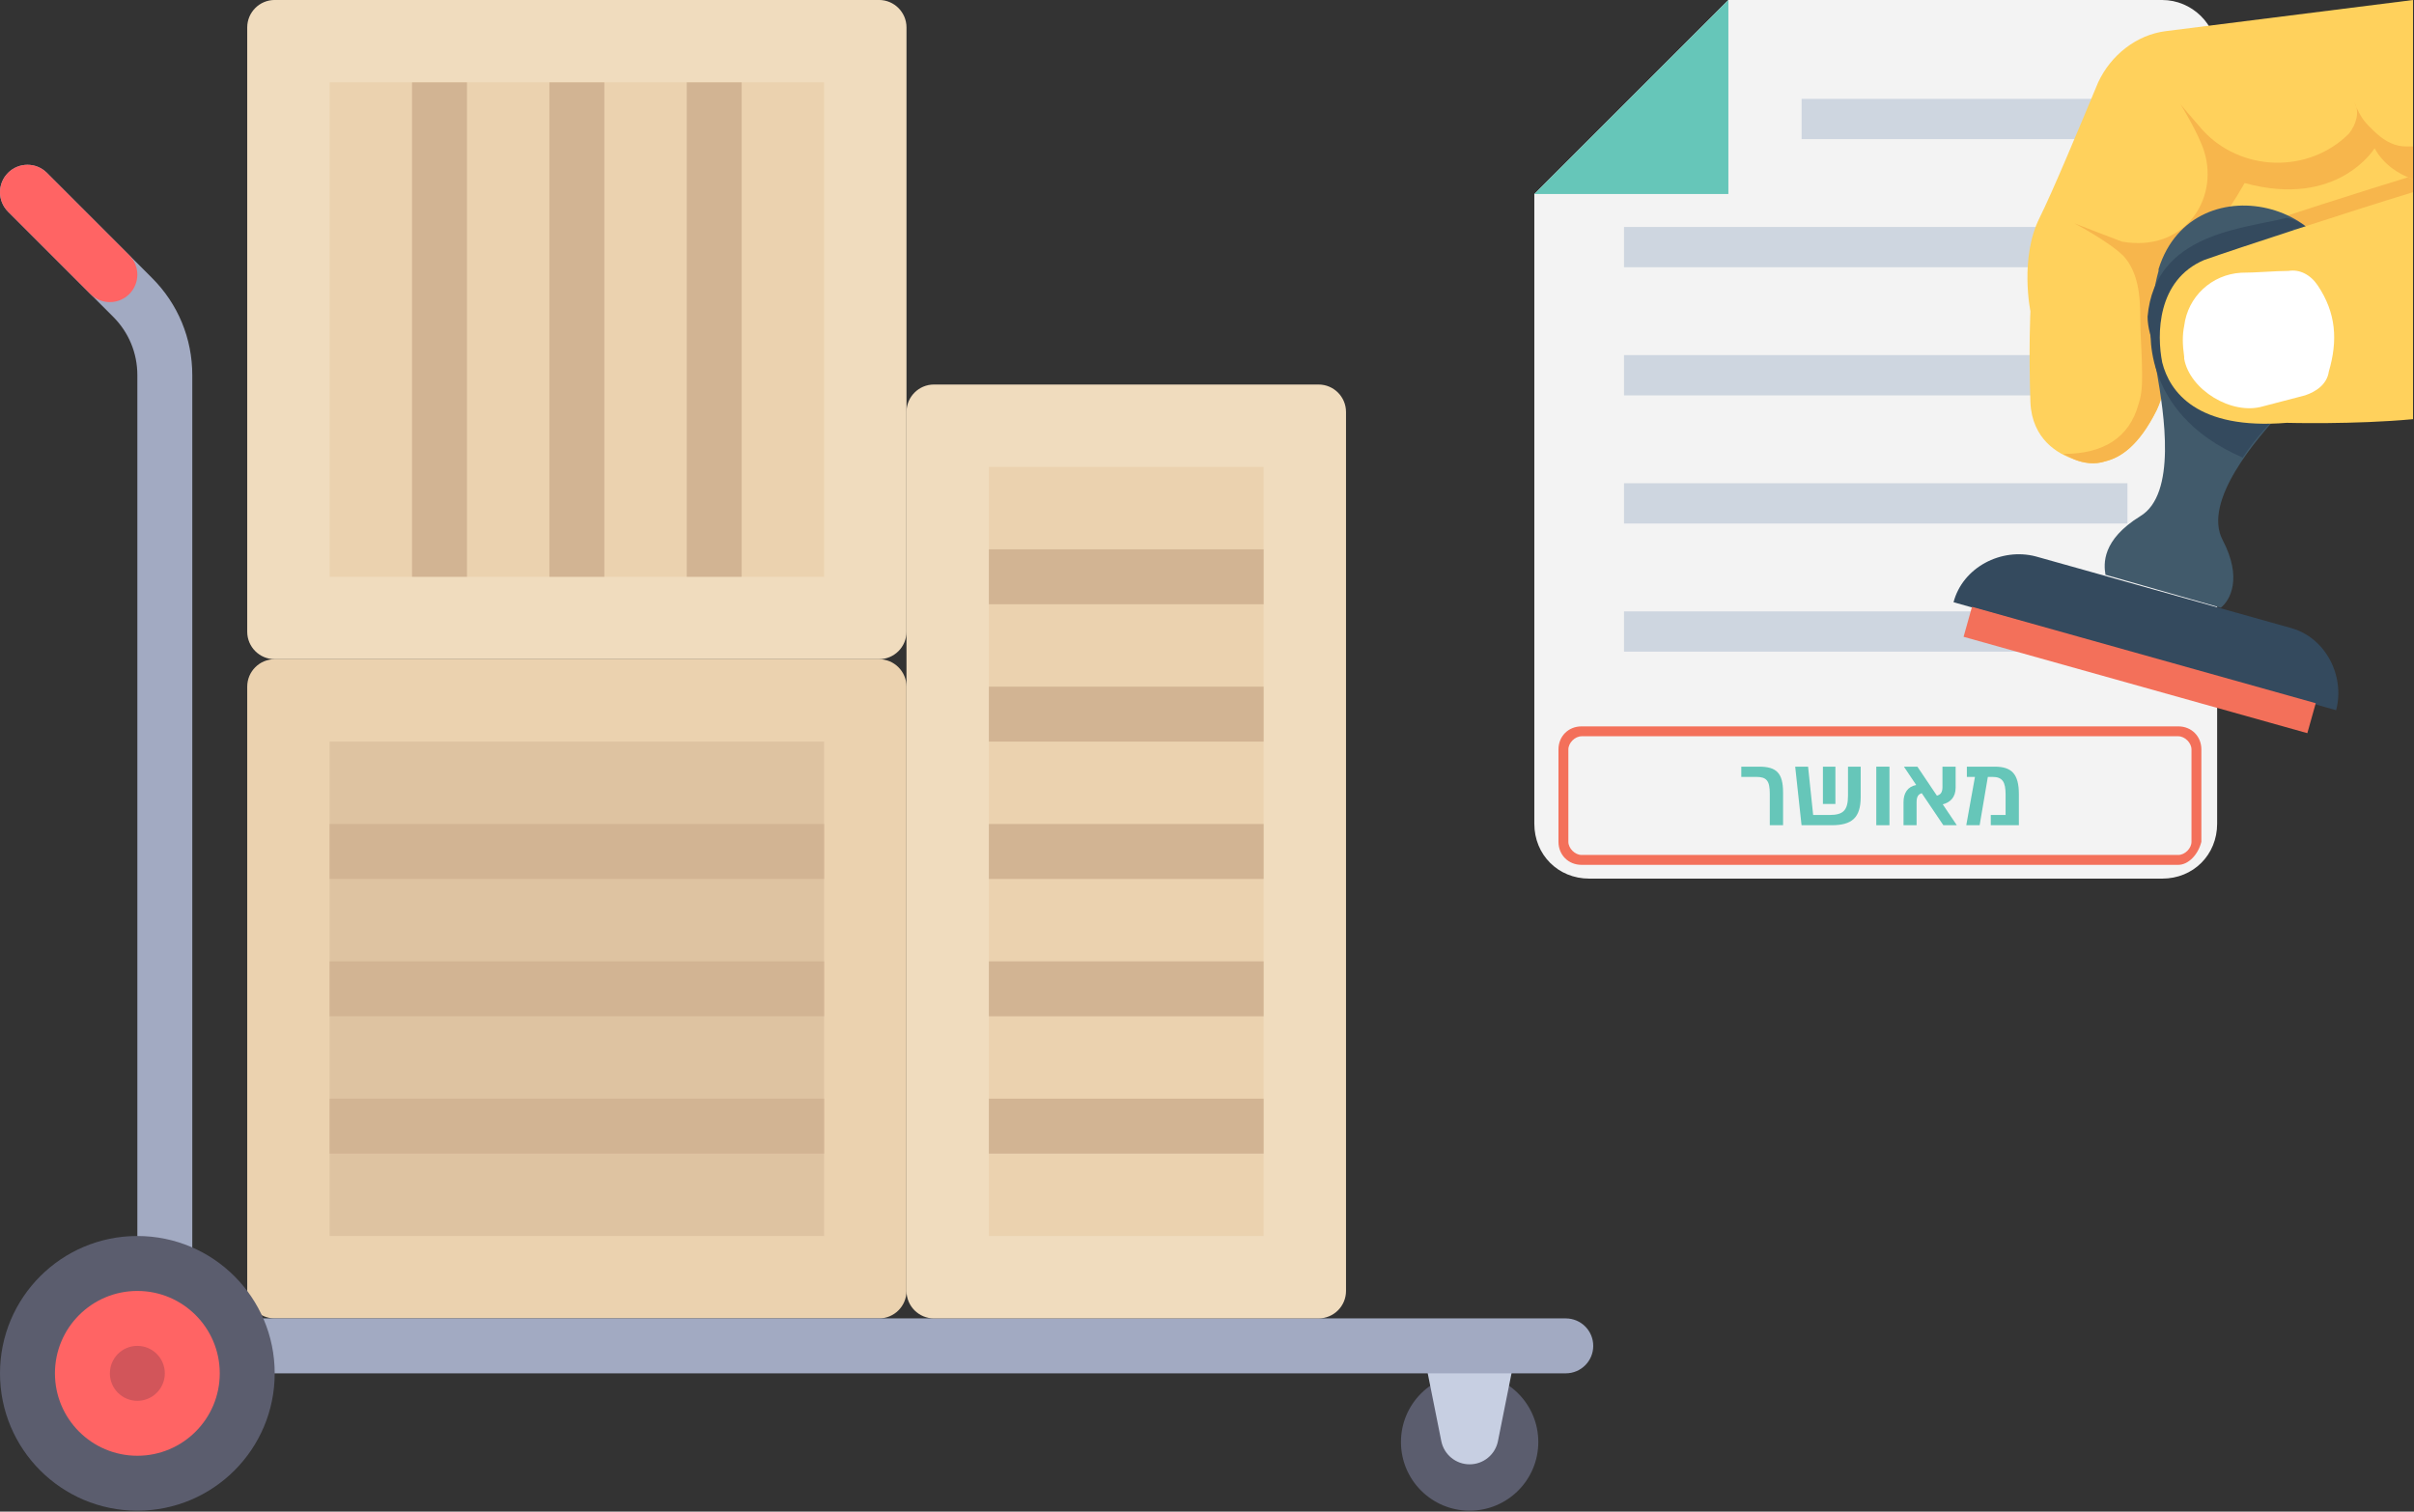
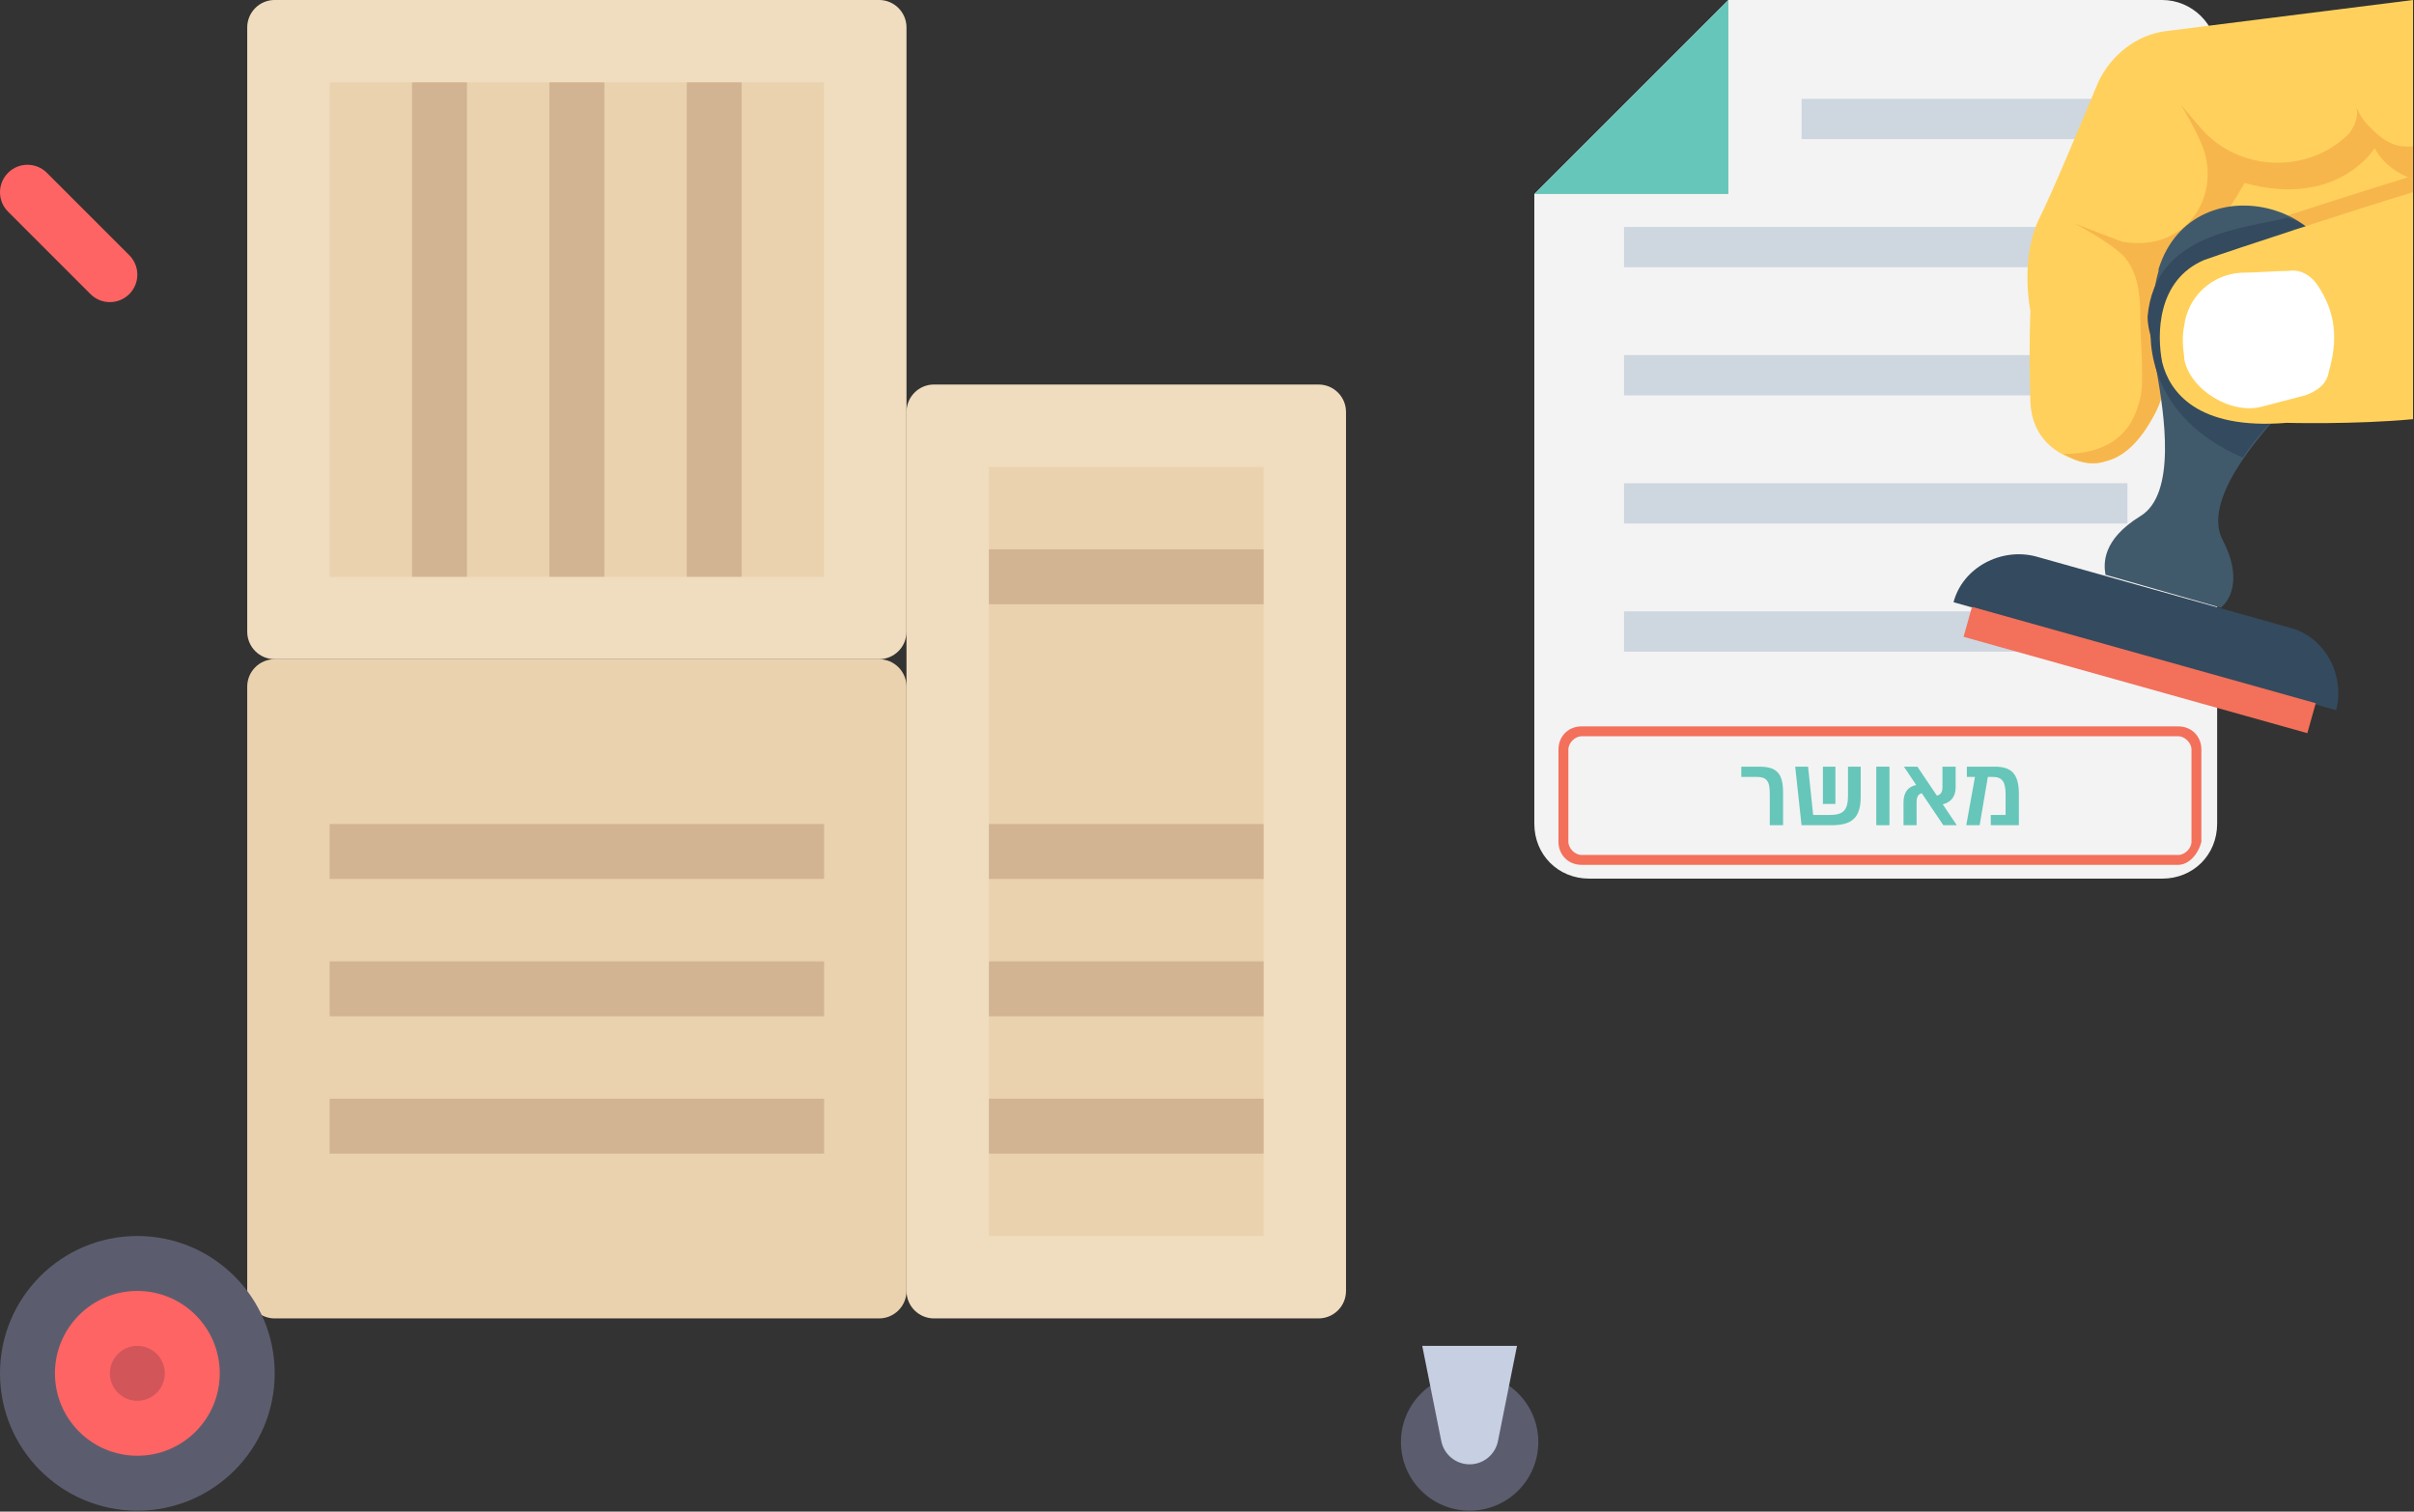
<svg xmlns="http://www.w3.org/2000/svg" xmlns:ns1="http://sodipodi.sourceforge.net/DTD/sodipodi-0.dtd" xmlns:ns2="http://www.inkscape.org/namespaces/inkscape" version="1.1" id="Layer_1" x="0px" y="0px" viewBox="0 0 512 320.637" xml:space="preserve" ns1:docname="אישור שחרור חבילה ממכס.svg" ns2:version="0.92.4 (5da689c313, 2019-01-14)" width="512" height="320.637">
  <rect x="0" y="0" width="512" height="320.637" fill="#333333" stroke="none" />
  <defs id="defs91" />
  <ns1:namedview pagecolor="#ffffff" bordercolor="#666666" borderopacity="1" objecttolerance="10" gridtolerance="10" guidetolerance="10" ns2:pageopacity="0" ns2:pageshadow="2" ns2:window-width="1920" ns2:window-height="1001" id="namedview89" showgrid="false" ns2:zoom="3.6875" ns2:cx="242.9763" ns2:cy="114.49655" ns2:window-x="-9" ns2:window-y="-9" ns2:window-maximized="1" ns2:current-layer="g1232" fit-margin-top="0" fit-margin-left="0" fit-margin-right="0" fit-margin-bottom="0" />
  <g id="g1277" transform="matrix(0.66,0,0,0.66,0,-8.744)">
    <path id="path2" d="M 282.483,225.103 H 88.276 c -4.875,0 -8.828,3.953 -8.828,8.828 v 194.207 c 0,4.875 3.953,8.828 8.828,8.828 h 194.207 c 4.875,0 8.828,-3.953 8.828,-8.828 V 233.931 c -10e-4,-4.875 -3.953,-8.828 -8.828,-8.828 z" style="fill:#ebd2af" ns2:connector-curvature="0" />
-     <rect id="rect4" height="158.897" width="158.897" style="fill:#dec3a1" y="251.586" x="105.931" />
    <g id="g12">
      <rect id="rect6" height="17.655" width="158.897" style="fill:#d2b493" y="278.069" x="105.931" />
      <rect id="rect8" height="17.655" width="158.897" style="fill:#d2b493" y="366.345" x="105.931" />
      <rect id="rect10" height="17.655" width="158.897" style="fill:#d2b493" y="322.207" x="105.931" />
    </g>
    <path id="path14" d="M 291.31,216.276 V 22.069 c 0,-4.875 -3.953,-8.828 -8.828,-8.828 H 88.276 c -4.875,0 -8.828,3.953 -8.828,8.828 v 194.207 c 0,4.875 3.953,8.828 8.828,8.828 h 194.207 c 4.875,-0.001 8.827,-3.953 8.827,-8.828 z" style="fill:#f0dcbe" ns2:connector-curvature="0" />
    <rect id="rect16" height="158.897" width="158.897" style="fill:#ebd2af" y="39.724" x="105.931" />
    <g id="g24">
      <rect id="rect18" height="158.897" width="17.655" style="fill:#d2b493" y="39.724" x="220.69" />
      <rect id="rect20" height="158.897" width="17.655" style="fill:#d2b493" y="39.724" x="132.414" />
      <rect id="rect22" height="158.897" width="17.655" style="fill:#d2b493" y="39.724" x="176.552" />
    </g>
    <circle id="circle26" r="22.069" cy="476.69" cx="472.276" style="fill:#5b5d6e" />
    <path id="path28" d="m 472.276,483.862 v 0 c -4.427,0 -8.238,-3.125 -9.107,-7.466 l -6.121,-30.603 h 30.455 l -6.121,30.603 c -0.868,4.341 -4.679,7.466 -9.106,7.466 z" style="fill:#c7cfe2" ns2:connector-curvature="0" />
-     <path id="path30" d="M 503.172,454.621 H 52.966 c -4.879,0 -8.828,-3.948 -8.828,-8.828 V 133.802 c 0,-7.078 -2.759,-13.732 -7.758,-18.733 L 2.586,81.276 c -3.448,-3.448 -3.448,-9.034 0,-12.482 3.448,-3.448 9.034,-3.448 12.482,0 l 33.793,33.793 c 8.337,8.335 12.931,19.422 12.931,31.215 v 303.164 h 441.379 c 4.879,0 8.828,3.948 8.828,8.828 10e-4,4.879 -3.947,8.827 -8.827,8.827 z" style="fill:#a2aac2" ns2:connector-curvature="0" />
    <circle id="circle32" r="44.138" cy="454.621" cx="44.138" style="fill:#5b5d6e" />
    <g style="display:inline" id="g38">
      <circle id="circle34" r="26.483" cy="454.621" cx="44.138" style="fill:#ff6464" />
      <path ns2:connector-curvature="0" id="path36" d="m 35.31,110.345 c -2.259,0 -4.518,-0.862 -6.241,-2.586 L 2.586,81.276 c -3.448,-3.448 -3.448,-9.034 0,-12.482 3.448,-3.448 9.034,-3.448 12.482,0 l 26.483,26.483 c 3.448,3.448 3.448,9.035 0,12.483 -1.723,1.723 -3.982,2.585 -6.241,2.585 z" style="fill:#ff6464" />
    </g>
    <path id="path40" d="M 432.552,428.138 V 145.655 c 0,-4.875 -3.953,-8.828 -8.828,-8.828 H 300.138 c -4.875,0 -8.828,3.953 -8.828,8.828 v 282.483 c 0,4.875 3.953,8.828 8.828,8.828 h 123.586 c 4.875,0 8.828,-3.953 8.828,-8.828 z" style="fill:#f0dcbe" ns2:connector-curvature="0" />
    <rect id="rect42" height="247.172" width="88.276" style="fill:#ebd2af" y="163.31" x="317.793" />
    <g id="g54">
      <rect id="rect44" height="17.655" width="88.276" style="fill:#d2b493" y="189.793" x="317.793" />
-       <rect id="rect46" height="17.655" width="88.276" style="fill:#d2b493" y="233.931" x="317.793" />
      <rect id="rect48" height="17.655" width="88.276" style="fill:#d2b493" y="278.069" x="317.793" />
      <rect id="rect50" height="17.655" width="88.276" style="fill:#d2b493" y="322.207" x="317.793" />
      <rect id="rect52" height="17.655" width="88.276" style="fill:#d2b493" y="366.345" x="317.793" />
    </g>
    <circle id="circle56" r="8.828" cy="454.621" cx="44.138" style="fill:#d2555a" />
    <g id="g58">
</g>
    <g id="g60">
</g>
    <g id="g62">
</g>
    <g id="g64">
</g>
    <g id="g66">
</g>
    <g id="g68">
</g>
    <g id="g70">
</g>
    <g id="g72">
</g>
    <g id="g74">
</g>
    <g id="g76">
</g>
    <g id="g78">
</g>
    <g id="g80">
</g>
    <g id="g82">
</g>
    <g id="g84">
</g>
    <g id="g86">
</g>
  </g>
  <g id="g1232" transform="matrix(0.364,0,0,0.364,325.424,0)" style="display:inline">
    <path id="path1090" d="m 365.867,0 h -252.8 L 0,113.067 V 480 c 0,18.133 13.867,32 32,32 h 333.867 c 18.133,0 32,-13.867 32,-32 V 32 c 0,-18.133 -14.934,-32 -32,-32 z" style="fill:#f3f3f3" ns2:connector-curvature="0" />
    <g id="g1102">
      <rect id="rect1092" height="23.467" width="293.333" style="fill:#ced6e0" y="356.267" x="52.267" />
      <rect id="rect1094" height="23.467" width="293.333" style="fill:#ced6e0" y="281.6" x="52.267" />
      <rect id="rect1096" height="23.467" width="293.333" style="fill:#ced6e0" y="206.933" x="52.267" />
      <rect id="rect1098" height="23.467" width="293.333" style="fill:#ced6e0" y="132.267" x="52.267" />
      <rect id="rect1100" height="23.467" width="188.8" style="fill:#ced6e0" y="57.6" x="155.733" />
    </g>
    <polygon id="polygon1104" points="0,113.067 113.067,113.067 113.067,0 " style="fill:#66c6b9" />
    <path id="path1106" d="m 512,59.733 v -6.4 L 372.267,84.267 c 0,0 -26.667,25.6 -25.6,26.667 1.067,1.067 86.4,43.733 86.4,43.733 L 512,149.333 Z" style="fill:#ffd15c" ns2:connector-curvature="0" />
    <path id="path1108" d="m 512,137.6 v -35.2 c -27.733,8.533 -78.933,24.533 -107.733,35.2 z" style="fill:#f7b64c" ns2:connector-curvature="0" />
    <path id="path1110" d="M 512,0 368,18.133 C 350.933,20.267 336,32 328.533,48 c -10.667,25.6 -26.667,64 -34.133,78.933 -11.733,23.467 -5.333,54.4 -5.333,54.4 0,0 -1.067,21.333 0,53.333 1.067,21.333 16,29.867 25.6,33.067 5.333,2.133 11.733,3.2 18.133,1.067 8.533,-2.133 19.2,-8.533 29.867,-29.867 13.867,-29.867 2.133,-80 2.133,-80 23.467,-5.333 49.067,-52.267 49.067,-52.267 C 468.267,121.6 489.6,86.4 489.6,86.4 c 5.333,9.6 13.867,14.933 22.4,18.133 z" style="fill:#ffd15c" ns2:connector-curvature="0" />
    <path id="path1112" d="m 474.667,77.867 c -23.467,23.467 -62.933,22.4 -85.333,-2.133 -7.467,-8.533 -12.8,-14.933 -12.8,-14.933 0,0 10.666,17.066 13.866,27.732 8.533,27.733 -11.733,58.667 -48,52.267 -8.533,-3.2 -27.733,-10.667 -27.733,-10.667 0,0 20.267,10.667 28.8,19.2 8.533,9.6 9.6,23.467 9.6,35.2 0,10.667 1.067,22.4 1.067,33.067 0,6.4 0,11.733 -2.133,18.133 -5.333,19.2 -20.267,28.8 -43.733,28.8 2.133,1.067 4.267,2.133 6.4,3.2 5.333,2.133 11.733,3.2 18.133,1.067 8.533,-2.133 19.2,-8.533 29.867,-29.867 13.867,-29.867 2.133,-80 2.133,-80 23.467,-5.333 49.067,-52.267 49.067,-52.267 C 468.267,121.6 489.6,86.4 489.6,86.4 c 5.333,9.6 13.867,14.933 22.4,18.133 v -19.2 c -1.067,0 -1.067,0 -2.133,0 -3.2,0 -5.333,0 -8.533,-1.067 -6.4,-2.133 -10.667,-6.4 -14.933,-10.667 -4.267,-4.267 -6.4,-8.533 -8.533,-13.867 3.199,5.335 1.065,12.801 -3.201,18.135 0,-1.067 0,0 0,0 z" style="fill:#f7b64c" ns2:connector-curvature="0" />
    <path id="path1114" d="m 353.067,300.8 c -22.4,13.867 -21.333,27.733 -20.267,34.133 l 67.2,19.2 c 5.333,-4.267 12.8,-17.067 1.067,-39.467 -11.733,-22.4 19.2,-58.667 36.267,-76.8 13.867,-13.867 24.533,-32 29.867,-51.2 0,0 0,0 0,-1.067 17.067,-66.133 -83.2,-93.867 -103.467,-28.8 0,0 0,0 0,1.067 -5.333,19.2 -5.333,39.467 -1.067,58.667 4.266,24.534 11.733,71.467 -9.6,84.267 z" style="fill:#415a6b" ns2:connector-curvature="0" />
    <g id="g1122">
      <path id="path1116" d="M 452.267,134.4 H 451.2 c 0,1.067 -1.067,2.133 -2.133,2.133 -2.133,0 -4.267,-1.067 -4.267,-3.2 -1.067,0 -1.067,0 -2.133,0 -8.533,8.533 -19.2,14.933 -29.867,22.4 -10.667,7.467 -20.267,17.067 -25.6,29.867 -3.2,8.533 -3.2,18.133 -6.4,26.667 -1.067,4.267 -3.2,8.533 -7.467,8.533 -4.267,0 -7.467,-4.267 -8.533,-7.467 -1.067,-3.2 -2.133,-6.4 -3.2,-9.6 -2.133,-6.4 -4.267,-12.8 -4.267,-19.2 4.267,-49.067 56.533,-51.2 81.067,-57.6 6.4,1.067 9.6,4.267 13.867,7.467 z" style="fill:#344a5e" ns2:connector-curvature="0" />
      <path id="path1118" d="m 359.467,187.733 c 0,0 -8.533,52.267 53.333,78.933 7.467,-11.733 17.067,-21.333 24.533,-28.8 4.267,-4.267 7.467,-8.533 11.733,-13.867 z" style="fill:#344a5e" ns2:connector-curvature="0" />
      <path id="path1120" d="m 467.2,413.867 v 0 c 5.333,-20.267 -6.4,-42.667 -26.667,-48 l -148.267,-41.6 c -20.267,-5.333 -42.667,6.4 -48,26.667 v 0 z" style="fill:#344a5e" ns2:connector-curvature="0" />
    </g>
    <rect id="rect1124" height="207.999" width="18.133" style="fill:#f3705a" transform="matrix(0.27,-0.963,0.963,0.27,-118.639,624.638)" y="286.578" x="343.648" />
    <path id="path1126" d="m 512,112 c -35.2,10.667 -103.467,33.067 -121.6,39.467 -27.733,11.733 -27.733,43.733 -24.533,59.733 4.267,17.067 20.267,39.467 72.533,35.2 0,0 39.467,1.067 73.6,-2.133 z" style="fill:#ffd15c" ns2:connector-curvature="0" />
    <path id="path1128" d="M 411.733,158.933 C 394.667,160 380.8,172.8 378.667,189.867 c -1.067,5.333 -1.067,10.667 0,18.133 v 1.067 c 3.2,18.133 27.733,33.067 45.867,27.733 l 24.533,-6.4 c 6.4,-2.133 12.8,-6.4 13.867,-13.867 5.333,-18.133 4.267,-34.133 -6.4,-50.133 -4.267,-6.4 -10.667,-9.6 -17.067,-8.533 -7.467,0 -19.2,1.066 -27.734,1.066 z" style="fill:#ffffff" ns2:connector-curvature="0" />
    <g id="g1148" transform="matrix(1.801,0,0,1.801,-199.168,-339.377)" style="display:inline">
      <path id="path1146" d="M 318.933,468.267 H 125.867 c -4.267,0 -7.467,-3.2 -7.467,-7.467 v -29.867 c 0,-4.267 3.2,-7.467 7.467,-7.467 h 193.067 c 4.267,0 7.467,3.2 7.467,7.467 V 460.8 c -1.068,4.267 -4.268,7.467 -7.468,7.467 z m -193.066,-41.6 c -2.133,0 -4.267,2.133 -4.267,4.267 V 460.8 c 0,2.133 2.133,4.267 4.267,4.267 h 193.067 c 2.133,0 4.267,-2.133 4.267,-4.267 v -29.867 c 0,-2.133 -2.133,-4.267 -4.267,-4.267 H 125.867 Z" style="fill:#f3705a" ns2:connector-curvature="0" />
    </g>
    <g aria-label="מאושר" style="font-style:normal;font-variant:normal;font-weight:600;font-stretch:normal;font-size:43.907px;line-height:1.25;font-family:'Almoni Neue DL 4.0 AAA';-inkscape-font-specification:'Almoni Neue DL 4.0 AAA Semi-Bold';letter-spacing:0px;word-spacing:0px;fill:#66c6b9;fill-opacity:1;stroke:none;stroke-width:2.744" id="text1281">
      <path d="m 268.294,446.757 h -16.266 v 5.972 h 4.721 l -5.062,28.153 h 7.792 l 4.777,-28.153 h 2.673 c 5.801,0 7.678,2.787 7.678,10.351 v 11.83 h -8.645 v 5.972 h 16.38 v -18.029 c 0,-11.602 -3.981,-16.095 -14.048,-16.095 z" style="font-size:65.86px;fill:#66c6b9;fill-opacity:1;stroke-width:2.744" id="path1283" ns2:connector-curvature="0" />
      <path d="m 246.175,480.881 -8.19,-12.171 c 4.038,-1.024 7.507,-3.811 7.507,-9.782 V 446.757 h -7.678 v 11.887 c 0,2.957 -0.967,4.436 -3.242,5.005 L 223.198,446.757 h -7.849 l 7.166,10.692 c -5.005,0.91 -7.394,4.777 -7.394,9.953 v 13.479 h 7.621 v -13.536 c 0,-2.844 0.853,-4.493 3.014,-5.119 l 12.569,18.655 z" style="font-size:65.86px;fill:#66c6b9;fill-opacity:1;stroke-width:2.744" id="path1285" ns2:connector-curvature="0" />
      <path d="m 206.928,480.881 v -34.125 h -7.678 v 34.125 z" style="font-size:65.86px;fill:#66c6b9;fill-opacity:1;stroke-width:2.744" id="path1287" ns2:connector-curvature="0" />
      <path d="m 190.17,446.757 h -7.394 v 16.835 c 0,8.872 -2.957,11.318 -10.863,11.318 h -9.441 l -2.957,-28.153 h -7.507 l 3.697,34.125 h 17.574 c 11.716,0 16.892,-4.266 16.892,-16.494 z m -22.01,21.726 h 7.28 V 446.757 h -7.28 z" style="font-size:65.86px;fill:#66c6b9;fill-opacity:1;stroke-width:2.744" id="path1289" ns2:connector-curvature="0" />
      <path d="m 137.206,480.881 h 7.735 v -19.053 c 0,-11.318 -3.811,-15.072 -13.934,-15.072 h -10.408 v 5.972 h 8.759 c 5.972,0 7.849,2.218 7.849,9.782 z" style="font-size:65.86px;fill:#66c6b9;fill-opacity:1;stroke-width:2.744" id="path1291" ns2:connector-curvature="0" />
    </g>
  </g>
</svg>